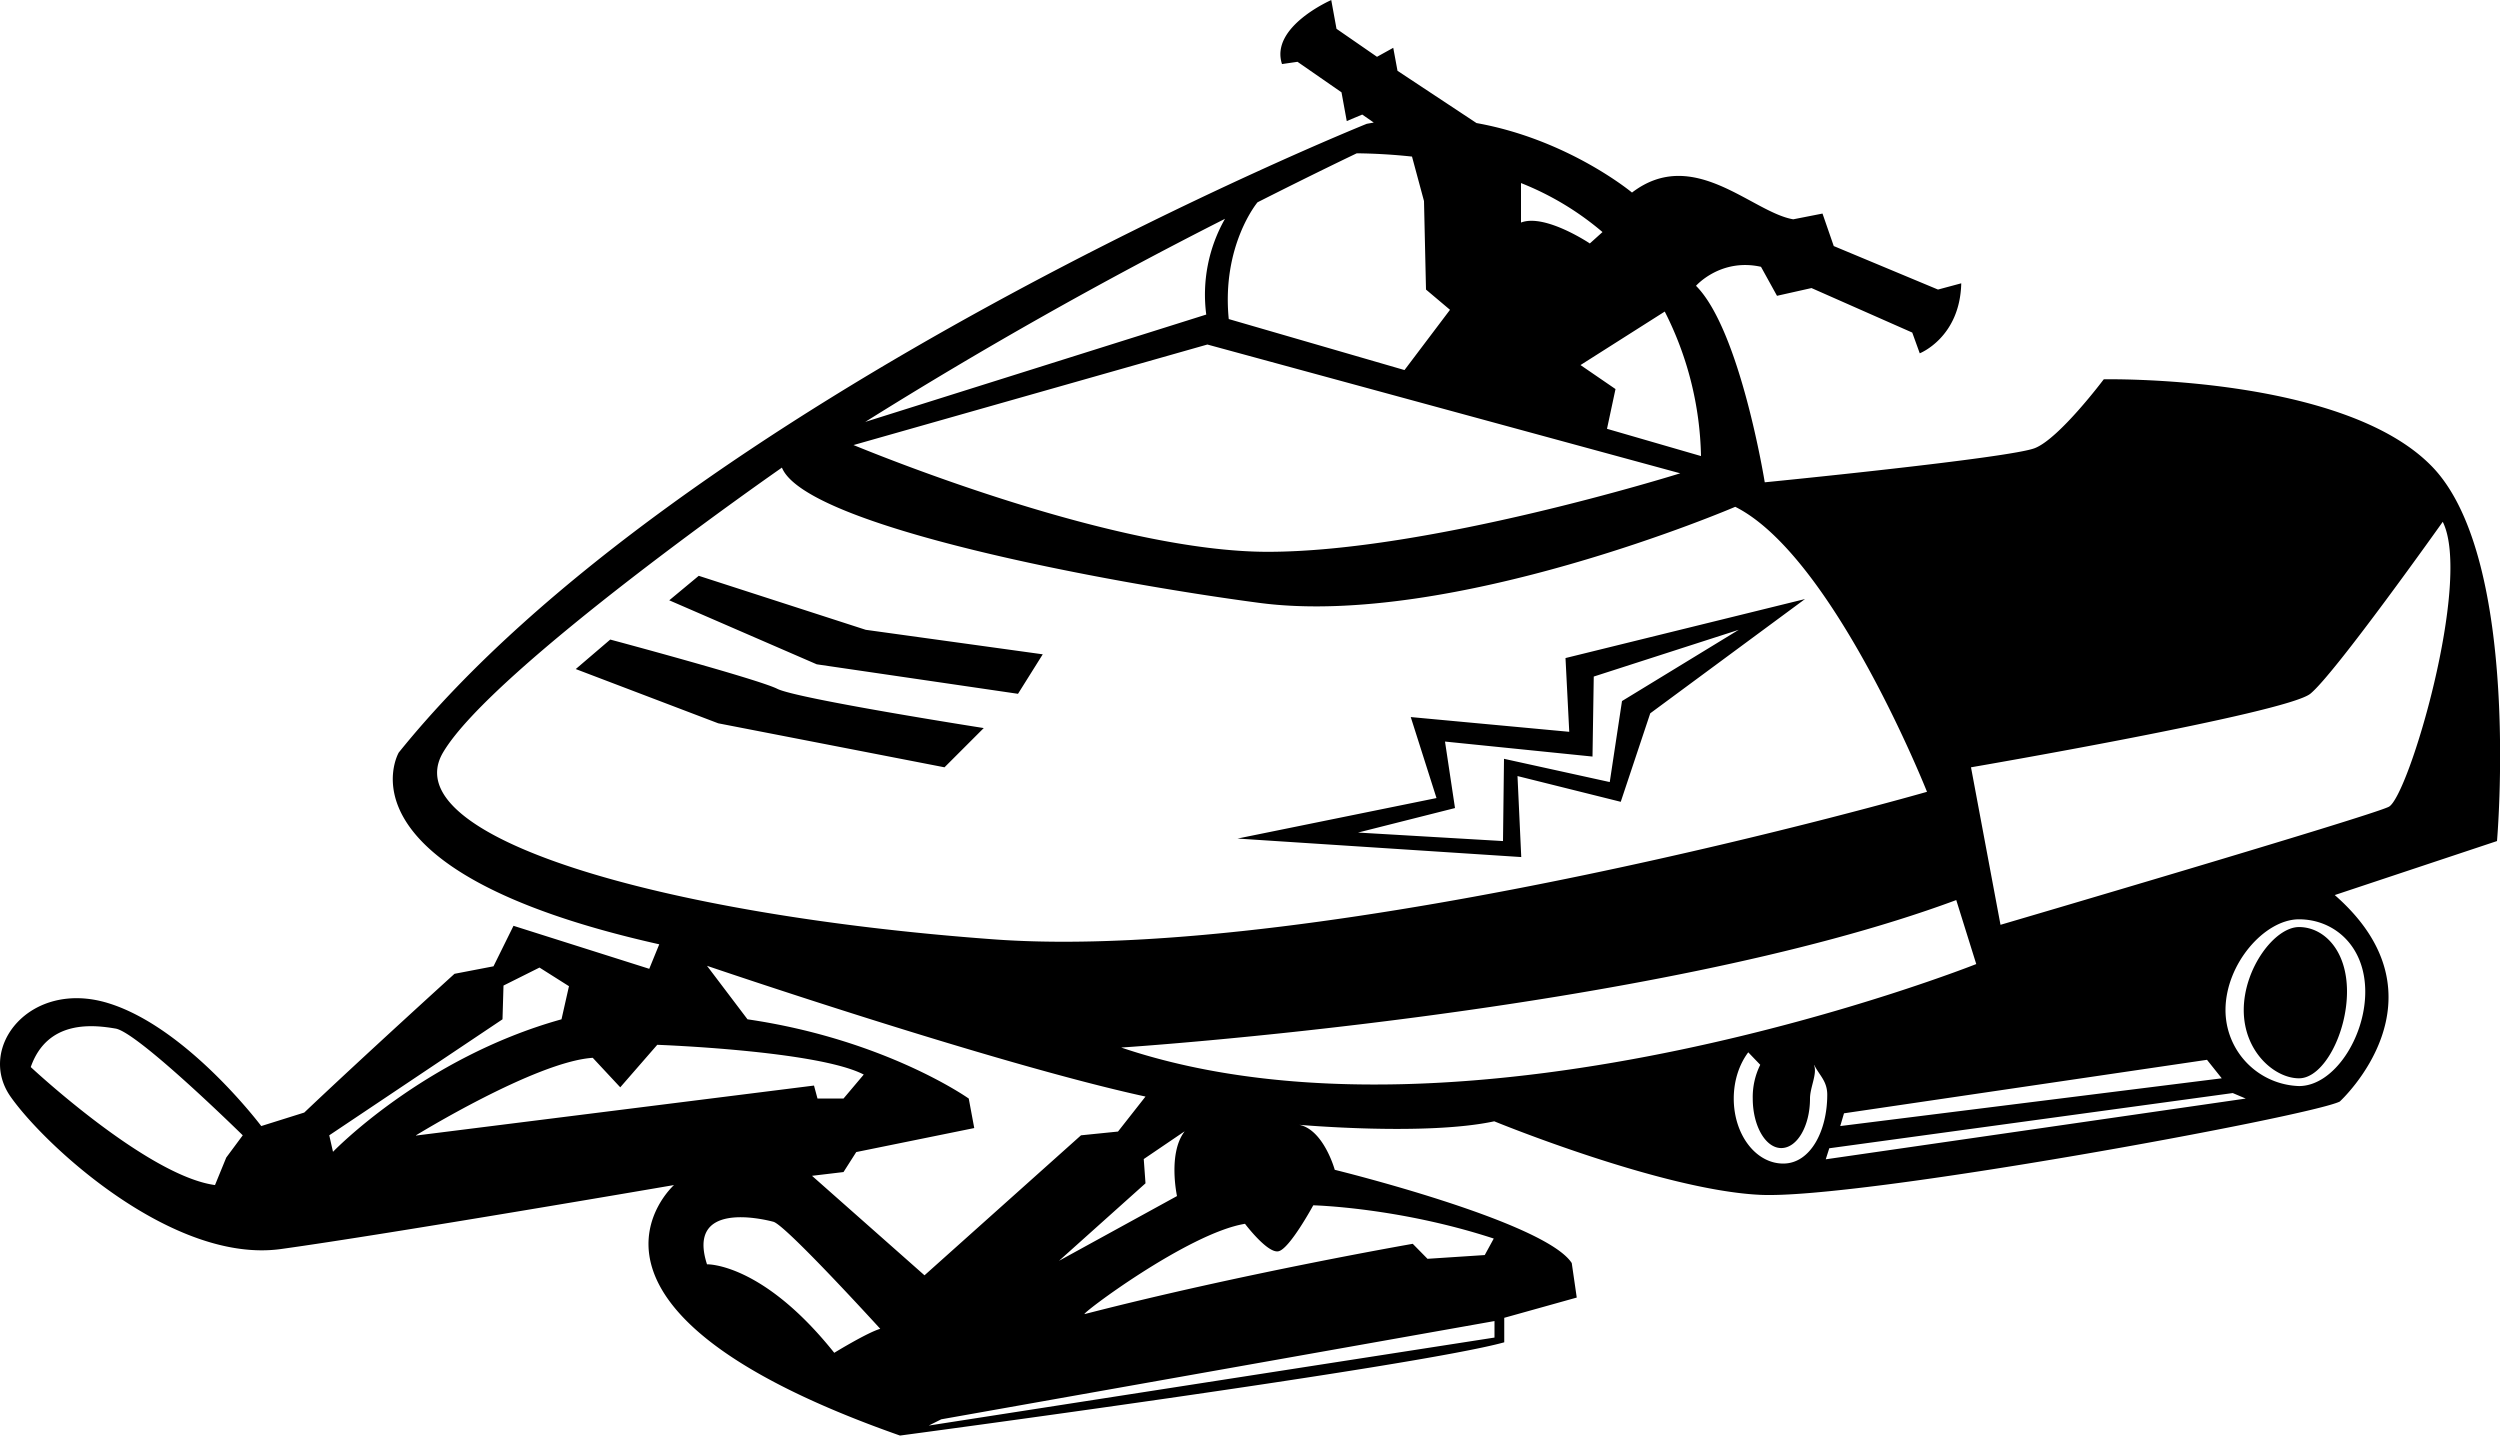
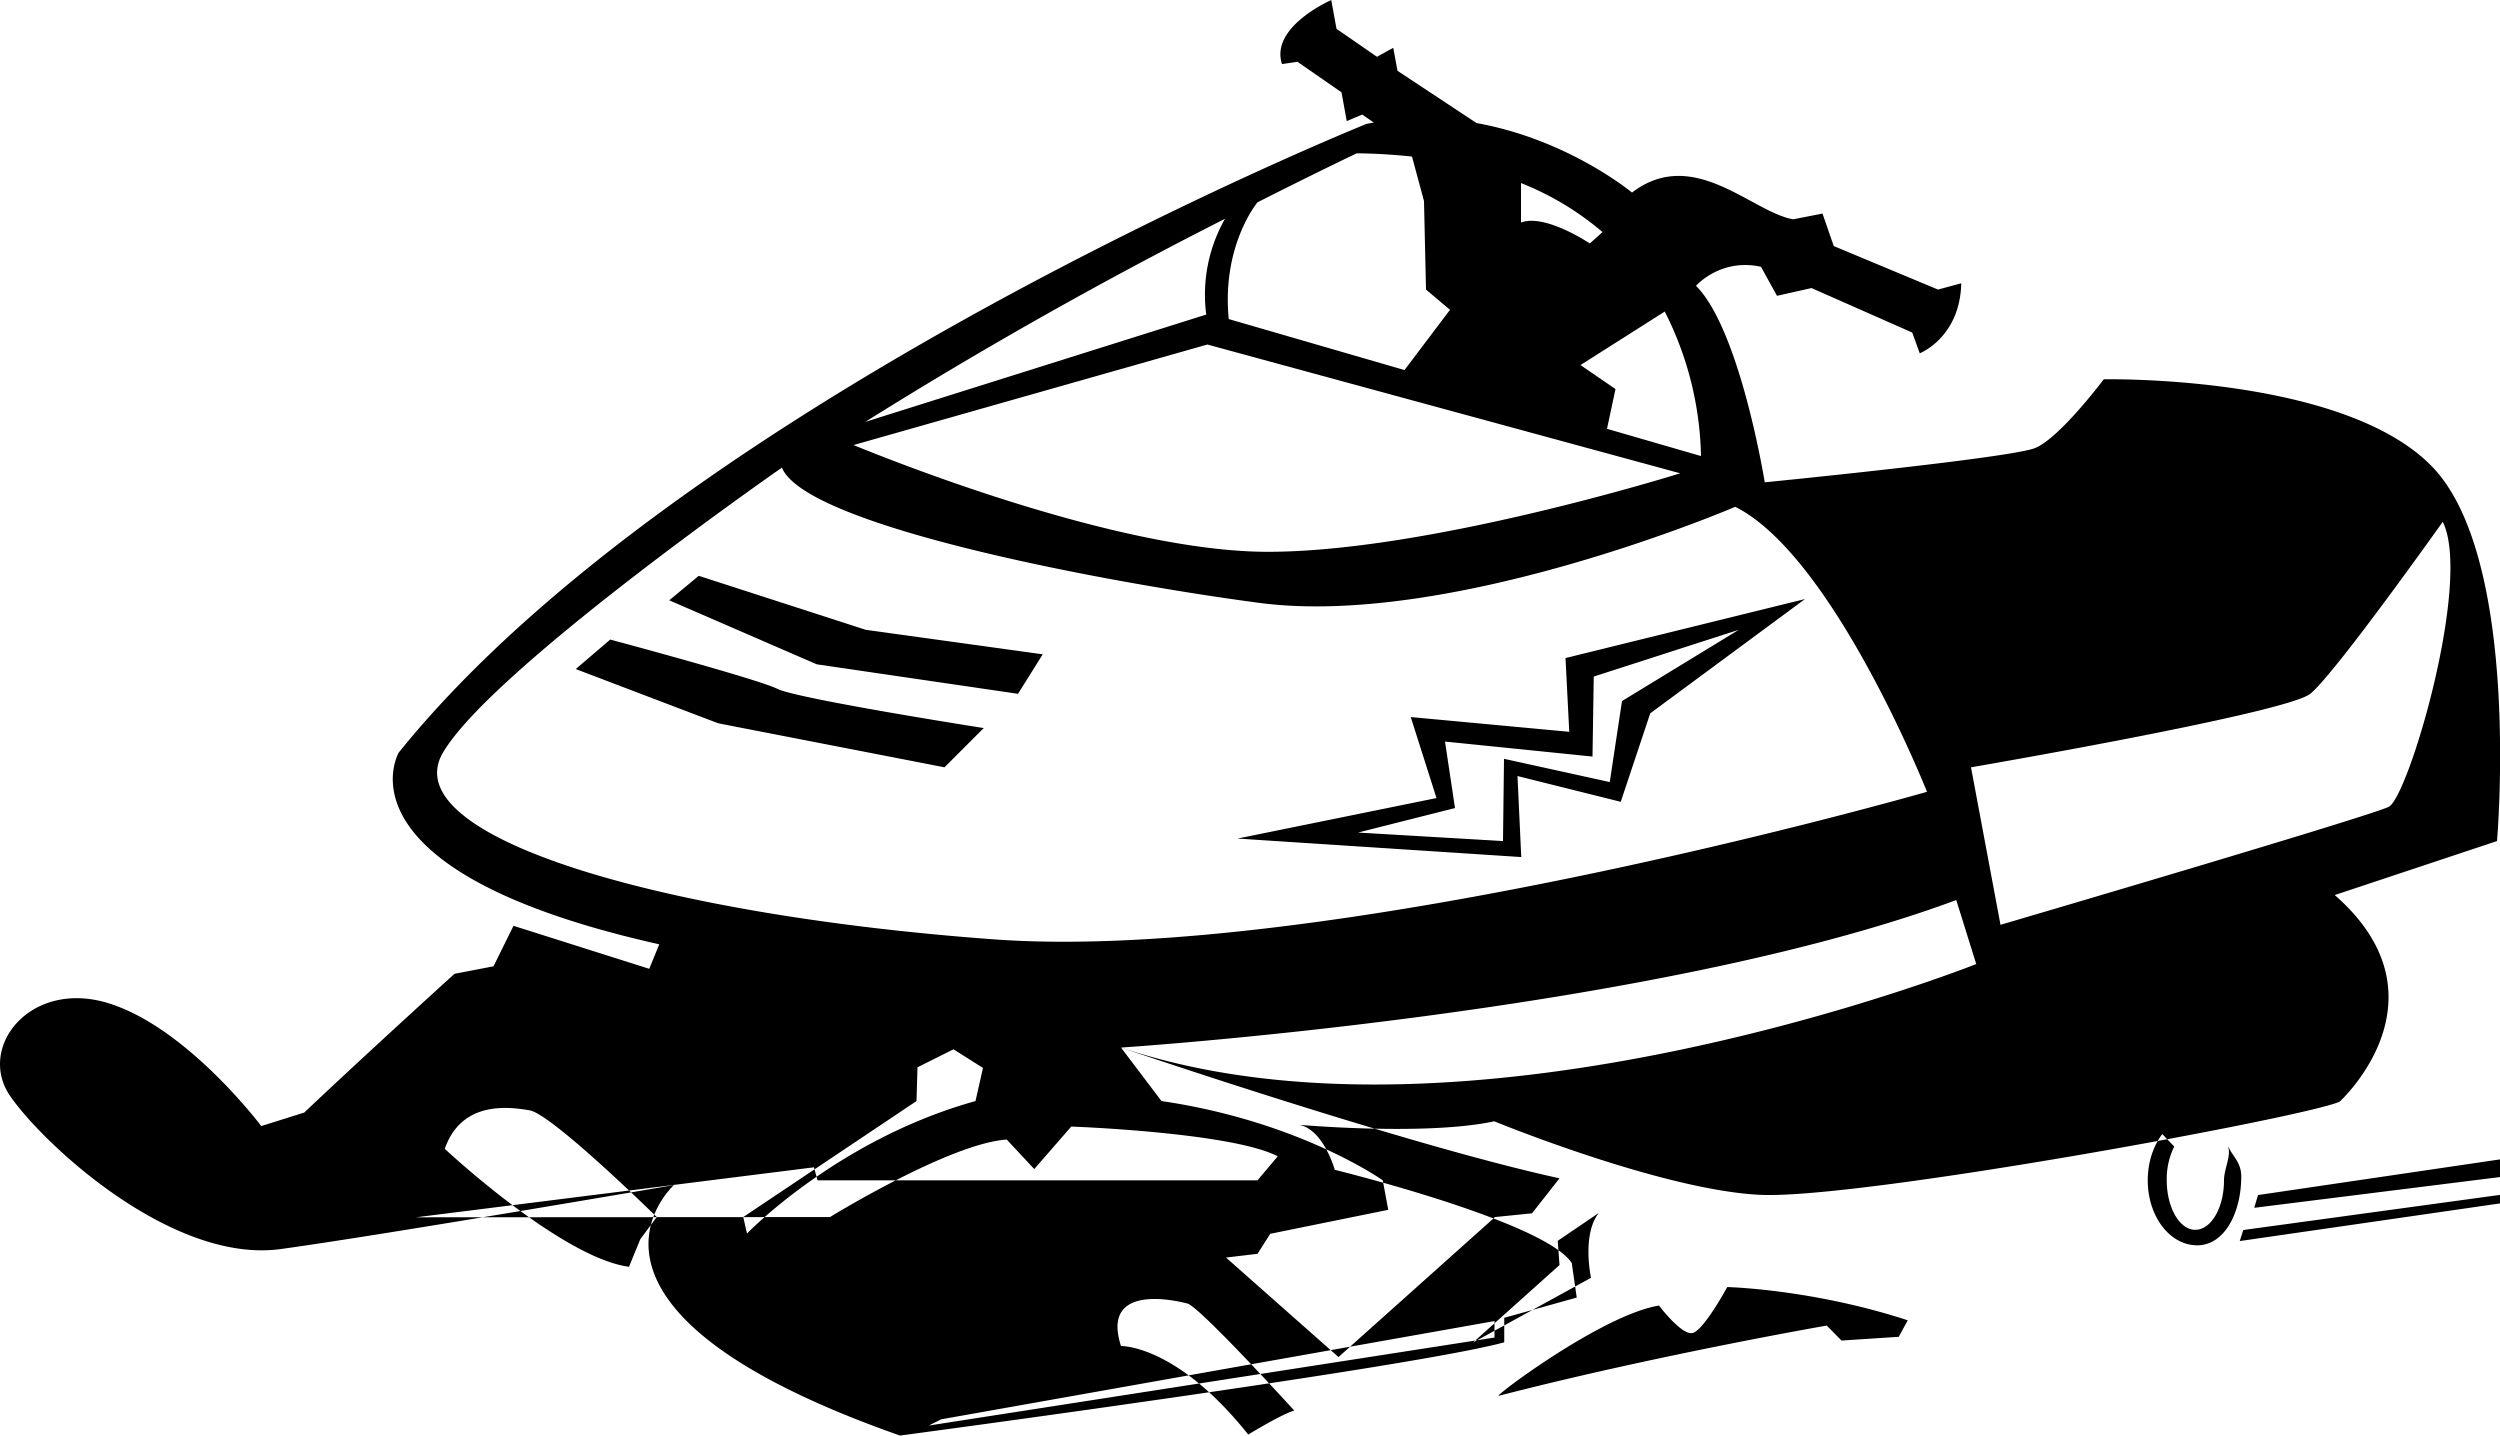
<svg xmlns="http://www.w3.org/2000/svg" width="960" height="551.276" shape-rendering="geometricPrecision" text-rendering="geometricPrecision" image-rendering="optimizeQuality" fill-rule="evenodd" clip-rule="evenodd" viewBox="0 0 10 5.742">
-   <path d="M9.732 1.87c-.354-.373-1.317-.353-1.317-.353s-.177.236-.275.275c-.098.04-1.081.137-1.081.137s-.098-.609-.275-.786c0 0 .098-.112.26-.076l.064.116.138-.031.403.178.03.083s.161-.063.166-.28l-.093.025-.417-.174-.045-.13-.117.023C7.008.849 6.774.582 6.528.77c0 0-.254-.212-.622-.278L5.59.283 5.573.191l-.065.036-.162-.112L5.325 0s-.246.107-.197.256L5.19.247l.176.122.021.115.062-.026.046.032-.028.005s-2.732 1.1-3.872 2.515c0 0-.275.472 1.042.767l-.04.098-.543-.172-.08.162-.156.03s-.366.332-.601.555l-.172.054s-.295-.393-.61-.491c-.314-.098-.53.177-.393.373.138.197.649.669 1.081.61.433-.06 1.573-.256 1.573-.256s-.55.491.904 1.002c0 0 2.063-.275 2.417-.373v-.098l.29-.081-.02-.138c-.108-.167-.948-.373-.948-.373s-.044-.16-.142-.18c0 0 .506.045.78-.014 0 0 .67.275 1.062.294.393.02 2.202-.314 2.32-.373 0 0 .452-.413-.02-.826l.649-.216s.098-1.12-.256-1.494zm-6.604 0s-1.16.806-1.356 1.14c-.197.335.865.649 2.201.747 1.337.099 3.735-.59 3.735-.59s-.374-.943-.767-1.14c0 0-1.135.487-1.906.384-.604-.08-1.809-.305-1.907-.54zm6.643.217s-.432.609-.53.688c-.099.078-1.357.294-1.357.294l.118.63s1.474-.433 1.553-.472c.079-.04.334-.904.216-1.14zM4.484 4.19s2.123-.138 3.341-.59l.08.256s-2.025.805-3.42.334zm-1.656-.327s1.143.39 1.754.523l-.11.14-.148.015-.626.56-.45-.398.126-.015.051-.08.472-.096-.022-.118s-.332-.236-.885-.317l-.162-.214zm.509 1.548s.132-.081.184-.096c0 0-.376-.413-.427-.428-.052-.014-.347-.08-.266.17 0 0 .221-.007.509.354zm1.002-.155c-.026.007.413-.324.641-.361 0 0 .089.118.133.11.044-.007.14-.184.14-.184s.34.008.722.133l-.036.066-.229.015-.059-.06s-.685.119-1.312.281zm-2.675-.715s.479-.295.707-.31l.11.118.148-.17s.641.023.826.119l-.081.096H3.27l-.014-.052-1.592.2zm-.693 0s-.42-.413-.509-.427c-.088-.015-.272-.037-.339.154 0 0 .465.435.737.472l.045-.11.066-.089zm1.304-.597l-.117-.074-.144.072-.004.135-.693.464.015.066s.361-.376.914-.53l.03-.133zm2.462.582l-.162.11.007.097-.346.31.472-.259s-.037-.17.03-.258zm2.52-.266c.021.042.052.064.052.119 0 .144-.067.275-.176.275-.11 0-.198-.116-.198-.26 0-.072.022-.137.058-.185l.048.05a.29.29 0 0 0-.03.135c0 .109.051.198.114.198.064 0 .115-.089.115-.198 0-.045.03-.1.016-.134zm1.645-.22c0-.184.156-.363.294-.363.139 0 .265.105.265.29 0 .183-.126.377-.265.377a.304.304 0 0 1-.294-.304zm.294.273c.098 0 .192-.18.192-.347 0-.167-.094-.258-.192-.258-.097 0-.221.165-.221.332s.124.273.221.273zm-1.82.14l1.452-.214.059.074-1.526.191.015-.051zm-.06.14l1.615-.221.052.022-1.68.243.014-.044zM6.36.973l.05-.045a1.16 1.16 0 0 0-.326-.196V.89c.096-.037.276.084.276.084zm-3.565 1.33l.668.216.708.098-.099.158-.805-.118-.59-.256.118-.098zm-.354.255s.59.158.668.197c.079.04.826.157.826.157l-.157.157-.905-.176-.57-.217.138-.118zM5.978 5.35l-2.263.352.05-.025 2.213-.393v.066zM5.647.626a2.293 2.293 0 0 0-.22-.013S5.265.69 5.03.809c0 0-.144.172-.115.467l.703.204.182-.241-.096-.081-.008-.354-.048-.178zm1.012.62l-.337.214.14.096-.034.159.376.109a1.33 1.33 0 0 0-.145-.578zm-1.83.132l-1.415.402c.123.05 1.052.427 1.657.427.643 0 1.63-.308 1.65-.314L4.83 1.378zm-1.37.31l1.366-.43A.614.614 0 0 1 4.9.875a18.24 18.24 0 0 0-1.44.813zM4.95 3.354l.796-.162-.103-.324.634.059-.015-.295.958-.236-.619.457-.118.354-.413-.103.015.324-1.135-.074zm2.005-.835l-.58.187-.005.32-.59-.06.04.266-.388.098.58.034.004-.329.423.093.049-.324.467-.285z" />
+   <path d="M9.732 1.87c-.354-.373-1.317-.353-1.317-.353s-.177.236-.275.275c-.098.04-1.081.137-1.081.137s-.098-.609-.275-.786c0 0 .098-.112.26-.076l.064.116.138-.031.403.178.03.083s.161-.063.166-.28l-.093.025-.417-.174-.045-.13-.117.023C7.008.849 6.774.582 6.528.77c0 0-.254-.212-.622-.278L5.59.283 5.573.191l-.065.036-.162-.112L5.325 0s-.246.107-.197.256L5.19.247l.176.122.021.115.062-.026.046.032-.028.005s-2.732 1.1-3.872 2.515c0 0-.275.472 1.042.767l-.04.098-.543-.172-.08.162-.156.03s-.366.332-.601.555l-.172.054s-.295-.393-.61-.491c-.314-.098-.53.177-.393.373.138.197.649.669 1.081.61.433-.06 1.573-.256 1.573-.256s-.55.491.904 1.002c0 0 2.063-.275 2.417-.373v-.098l.29-.081-.02-.138c-.108-.167-.948-.373-.948-.373s-.044-.16-.142-.18c0 0 .506.045.78-.014 0 0 .67.275 1.062.294.393.02 2.202-.314 2.32-.373 0 0 .452-.413-.02-.826l.649-.216s.098-1.12-.256-1.494zm-6.604 0s-1.16.806-1.356 1.14c-.197.335.865.649 2.201.747 1.337.099 3.735-.59 3.735-.59s-.374-.943-.767-1.14c0 0-1.135.487-1.906.384-.604-.08-1.809-.305-1.907-.54zm6.643.217s-.432.609-.53.688c-.099.078-1.357.294-1.357.294l.118.63s1.474-.433 1.553-.472c.079-.04.334-.904.216-1.14zM4.484 4.19s2.123-.138 3.341-.59l.08.256s-2.025.805-3.42.334zs1.143.39 1.754.523l-.11.14-.148.015-.626.56-.45-.398.126-.015.051-.08.472-.096-.022-.118s-.332-.236-.885-.317l-.162-.214zm.509 1.548s.132-.081.184-.096c0 0-.376-.413-.427-.428-.052-.014-.347-.08-.266.17 0 0 .221-.007.509.354zm1.002-.155c-.026.007.413-.324.641-.361 0 0 .089.118.133.11.044-.007.14-.184.14-.184s.34.008.722.133l-.036.066-.229.015-.059-.06s-.685.119-1.312.281zm-2.675-.715s.479-.295.707-.31l.11.118.148-.17s.641.023.826.119l-.081.096H3.27l-.014-.052-1.592.2zm-.693 0s-.42-.413-.509-.427c-.088-.015-.272-.037-.339.154 0 0 .465.435.737.472l.045-.11.066-.089zm1.304-.597l-.117-.074-.144.072-.004.135-.693.464.015.066s.361-.376.914-.53l.03-.133zm2.462.582l-.162.11.007.097-.346.31.472-.259s-.037-.17.03-.258zm2.52-.266c.021.042.052.064.052.119 0 .144-.067.275-.176.275-.11 0-.198-.116-.198-.26 0-.072.022-.137.058-.185l.048.05a.29.29 0 0 0-.03.135c0 .109.051.198.114.198.064 0 .115-.089.115-.198 0-.045.03-.1.016-.134zm1.645-.22c0-.184.156-.363.294-.363.139 0 .265.105.265.29 0 .183-.126.377-.265.377a.304.304 0 0 1-.294-.304zm.294.273c.098 0 .192-.18.192-.347 0-.167-.094-.258-.192-.258-.097 0-.221.165-.221.332s.124.273.221.273zm-1.82.14l1.452-.214.059.074-1.526.191.015-.051zm-.06.14l1.615-.221.052.022-1.68.243.014-.044zM6.36.973l.05-.045a1.16 1.16 0 0 0-.326-.196V.89c.096-.037.276.084.276.084zm-3.565 1.33l.668.216.708.098-.099.158-.805-.118-.59-.256.118-.098zm-.354.255s.59.158.668.197c.079.04.826.157.826.157l-.157.157-.905-.176-.57-.217.138-.118zM5.978 5.35l-2.263.352.05-.025 2.213-.393v.066zM5.647.626a2.293 2.293 0 0 0-.22-.013S5.265.69 5.03.809c0 0-.144.172-.115.467l.703.204.182-.241-.096-.081-.008-.354-.048-.178zm1.012.62l-.337.214.14.096-.034.159.376.109a1.33 1.33 0 0 0-.145-.578zm-1.83.132l-1.415.402c.123.05 1.052.427 1.657.427.643 0 1.63-.308 1.65-.314L4.83 1.378zm-1.37.31l1.366-.43A.614.614 0 0 1 4.9.875a18.24 18.24 0 0 0-1.44.813zM4.95 3.354l.796-.162-.103-.324.634.059-.015-.295.958-.236-.619.457-.118.354-.413-.103.015.324-1.135-.074zm2.005-.835l-.58.187-.005.32-.59-.06.04.266-.388.098.58.034.004-.329.423.093.049-.324.467-.285z" />
</svg>